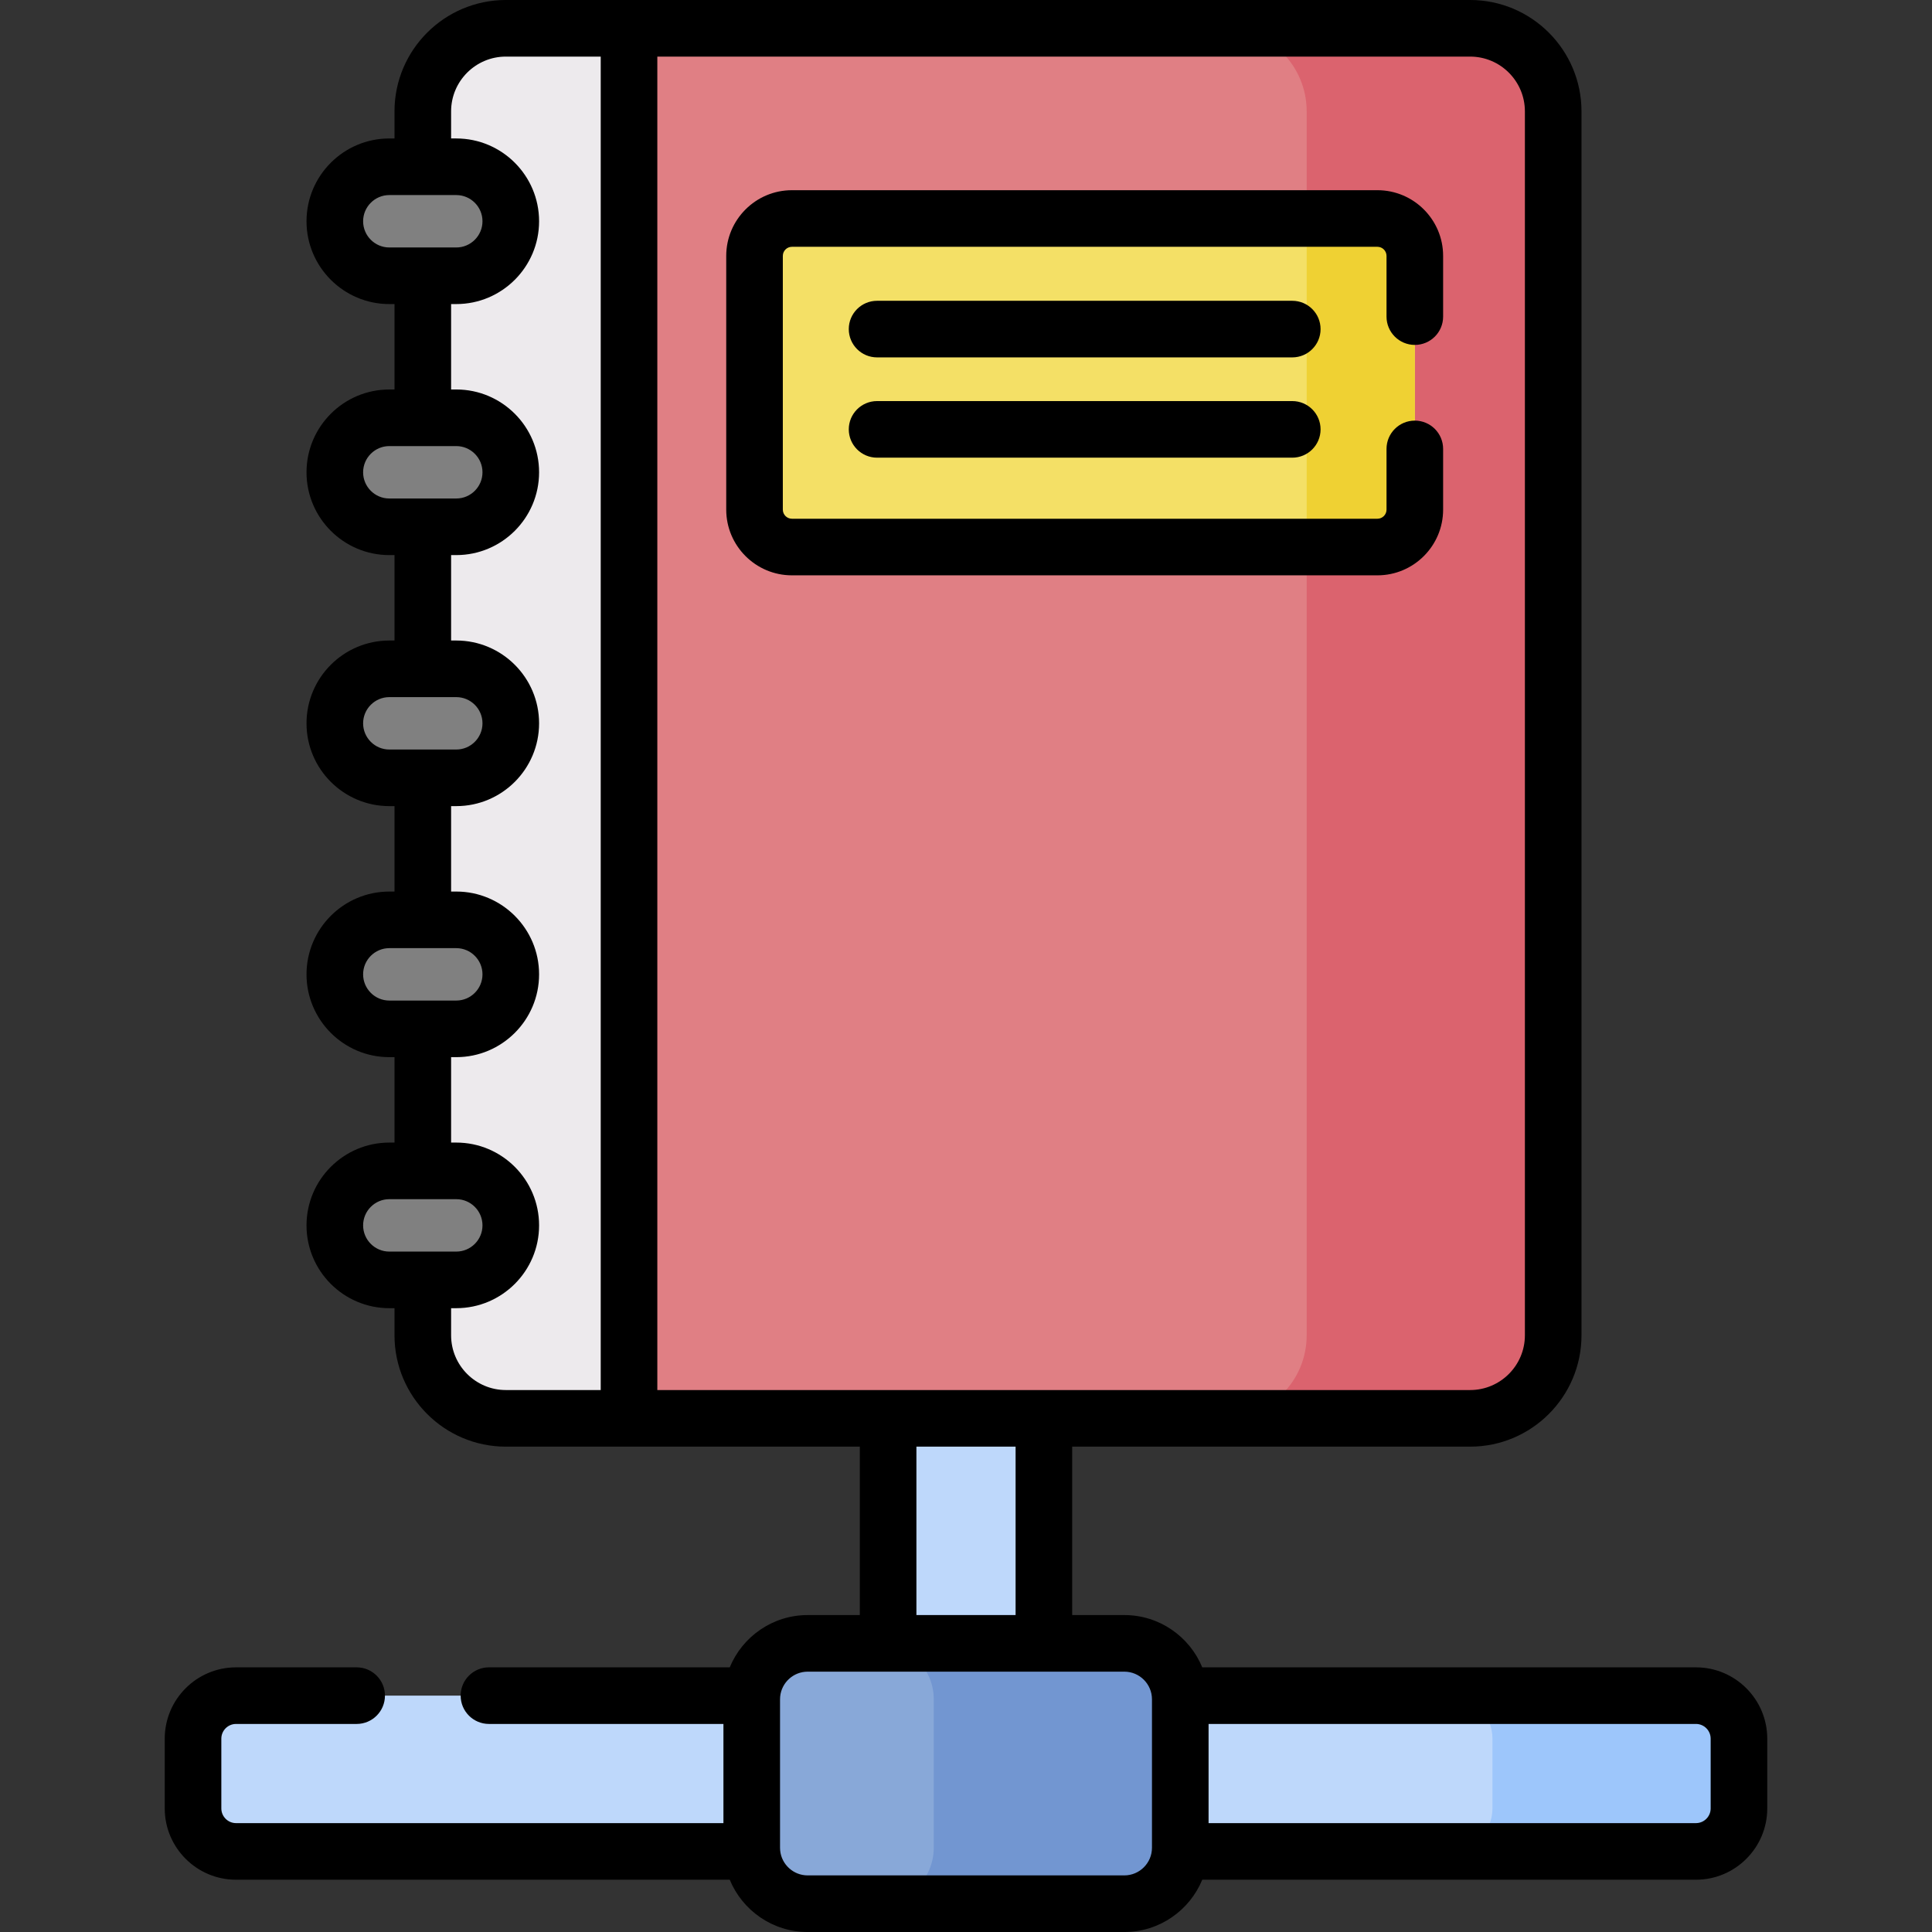
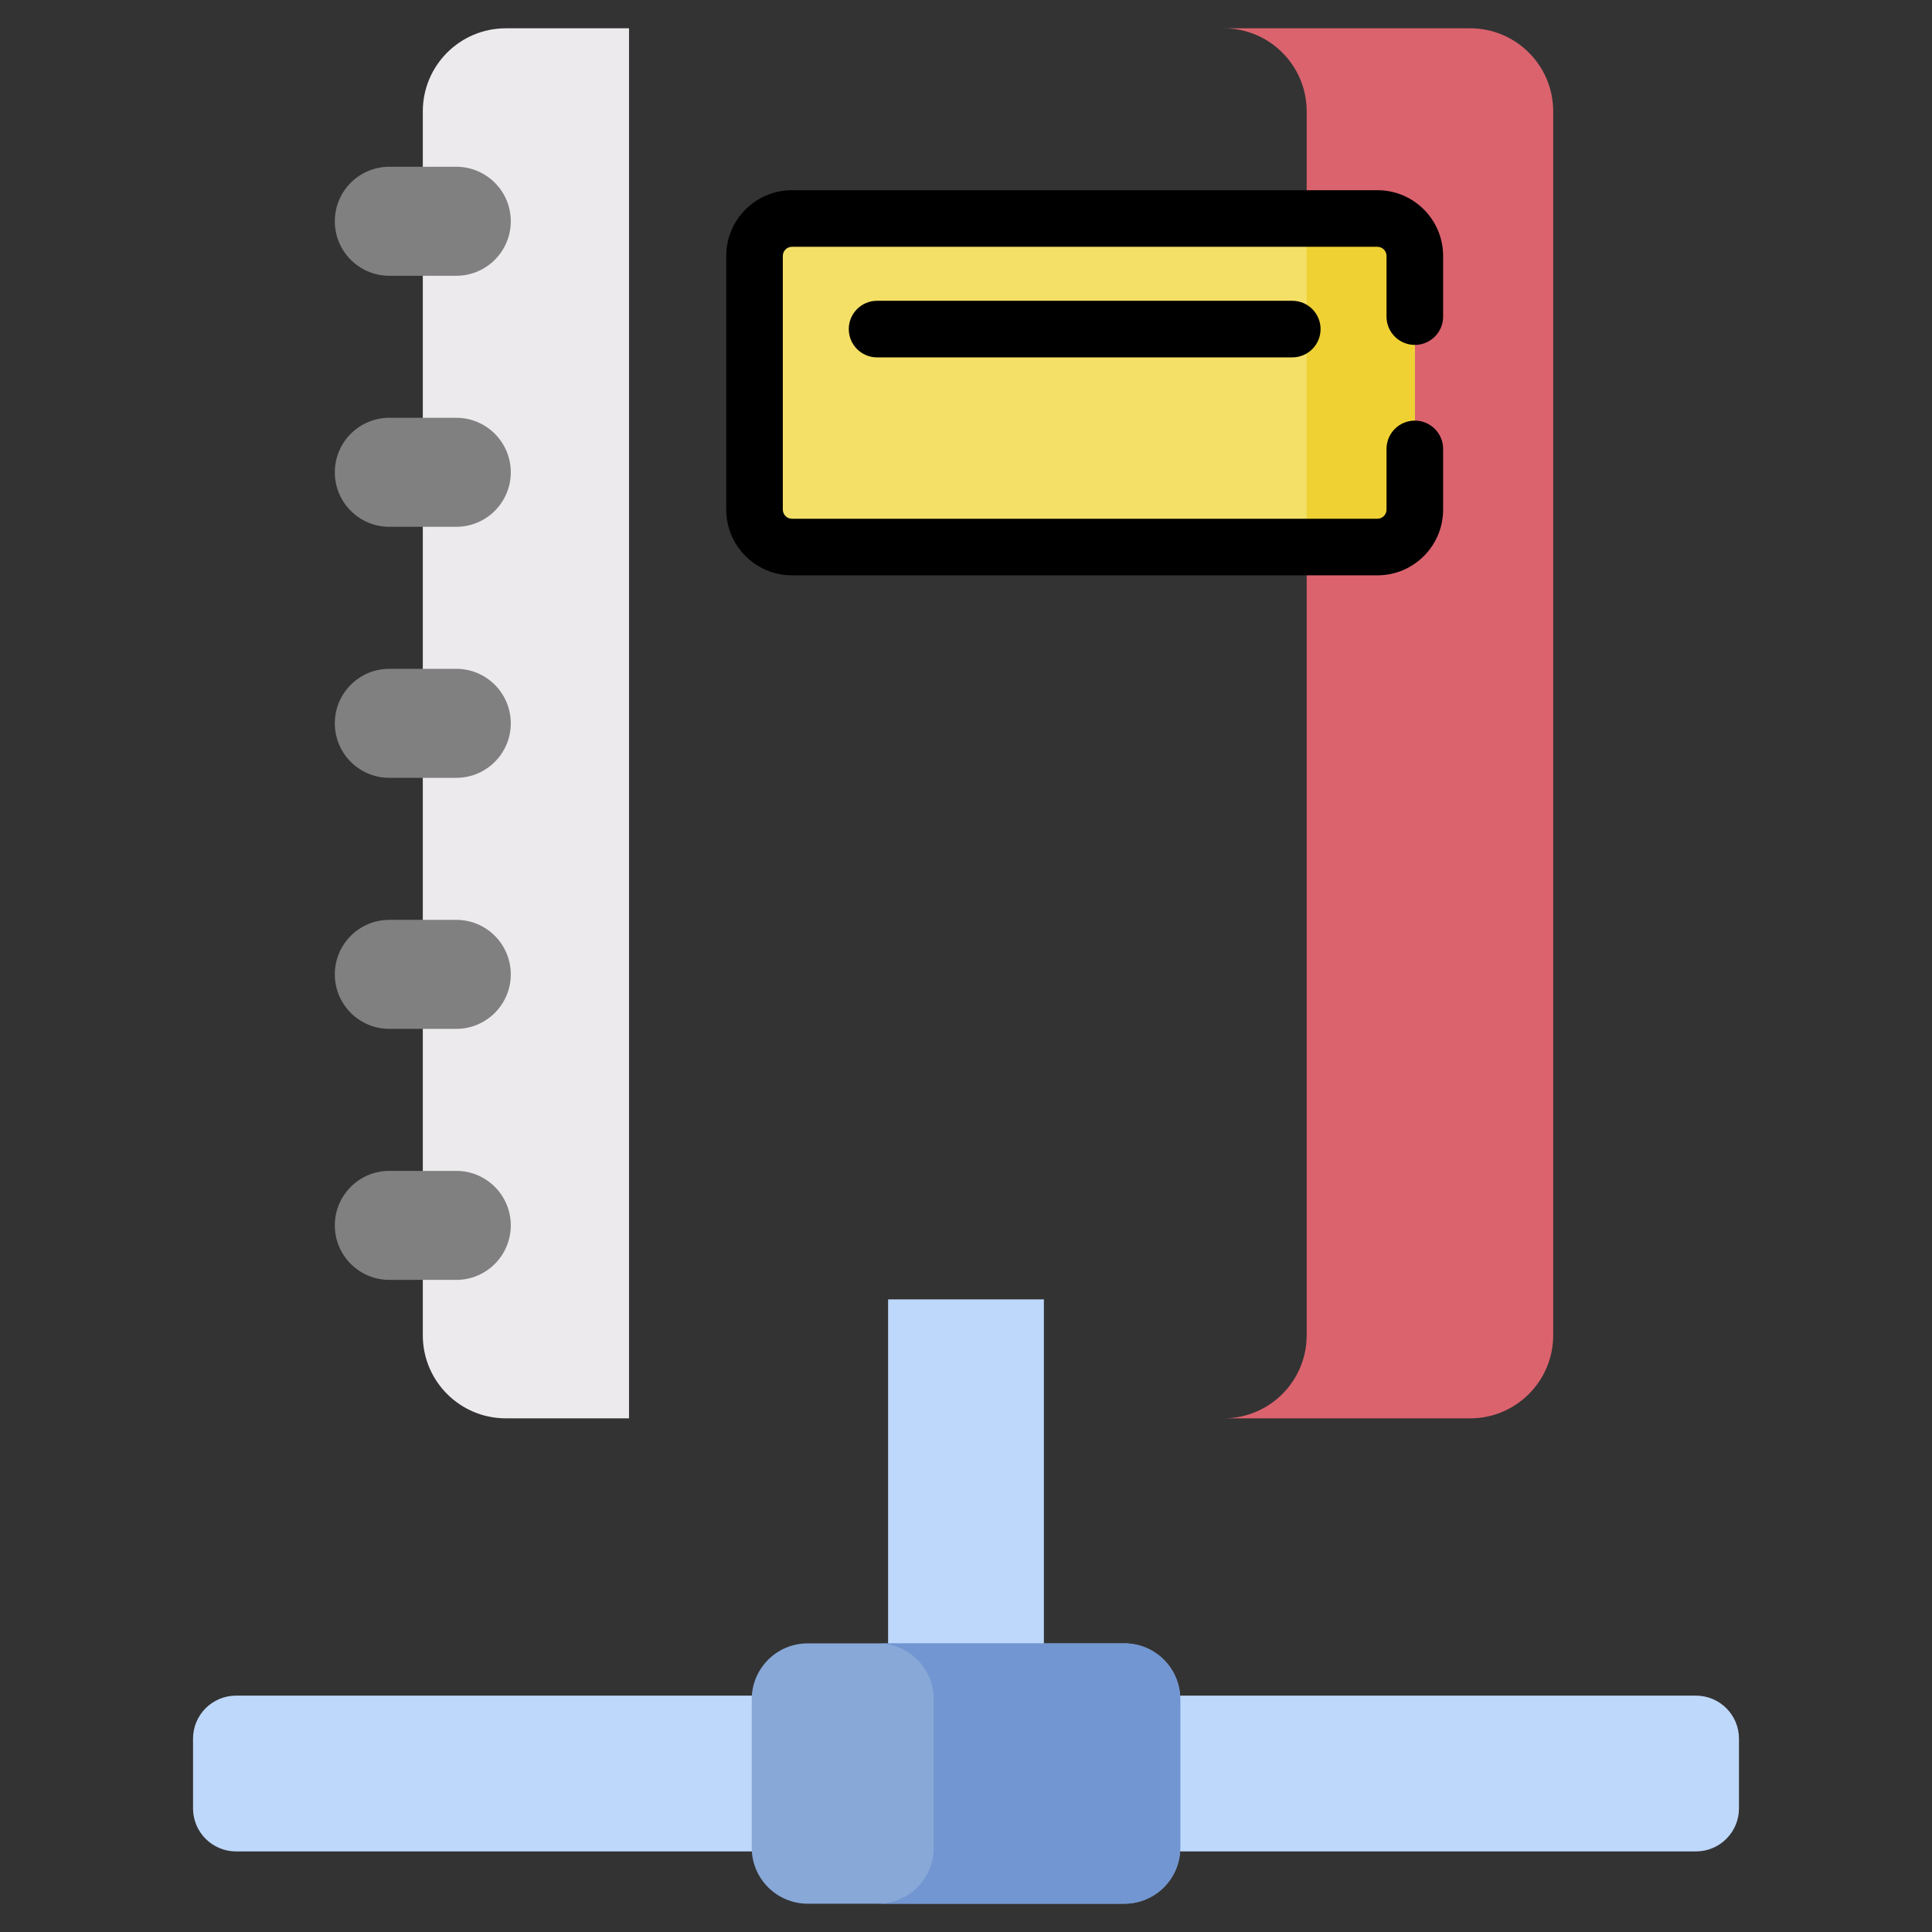
<svg xmlns="http://www.w3.org/2000/svg" id="Capa_1" enable-background="new 0 0 512 512" height="512" viewBox="0 0 512 512" width="512">
  <rect x="0" y="0" width="512" height="512" fill="#333333" stroke="none" />
  <g>
    <g>
      <g>
        <path d="m449.447 449.362h-172.805v-105.008h-41.284v105.008h-172.804c-6.294 0-11.397 5.103-11.397 11.397v18.49c0 6.294 5.103 11.397 11.397 11.397h386.893c6.294 0 11.397-5.103 11.397-11.397v-18.49c-.001-6.294-5.103-11.397-11.397-11.397z" fill="#bed8fb" />
-         <path d="m449.447 449.362h-65.328c6.294 0 11.397 5.103 11.397 11.397v18.49c0 6.294-5.103 11.397-11.397 11.397h65.328c6.294 0 11.397-5.103 11.397-11.397v-18.49c-.001-6.294-5.103-11.397-11.397-11.397z" fill="#9dc6fb" />
        <path d="m214.045 504.5h83.91c8.19 0 14.829-6.639 14.829-14.829v-39.334c0-8.19-6.639-14.829-14.829-14.829h-83.91c-8.19 0-14.829 6.639-14.829 14.829v39.334c0 8.19 6.639 14.829 14.829 14.829z" fill="#88a8d8" />
        <path d="m297.955 435.507h-65.328c8.19 0 14.829 6.639 14.829 14.829v39.334c0 8.19-6.639 14.829-14.829 14.829h65.328c8.19 0 14.829-6.639 14.829-14.829v-39.334c.001-8.189-6.639-14.829-14.829-14.829z" fill="#7296d1" />
      </g>
      <g>
        <g>
          <g>
-             <path d="m389.601 375.877h-255.543c-12.157 0-22.011-9.855-22.011-22.011v-324.355c0-12.157 9.855-22.011 22.011-22.011h255.543c12.157 0 22.011 9.855 22.011 22.011v324.354c0 12.157-9.855 22.012-22.011 22.012z" fill="#e07f84" />
-           </g>
+             </g>
          <path d="m389.601 7.5h-65.328c12.156 0 22.011 9.855 22.011 22.011v324.354c0 12.157-9.855 22.011-22.011 22.011h65.328c12.157 0 22.011-9.855 22.011-22.011v-324.354c0-12.156-9.855-22.011-22.011-22.011z" fill="#db636e" />
          <path d="m166.698 7.5h-32.64c-12.157 0-22.011 9.855-22.011 22.011v324.354c0 12.157 9.855 22.011 22.011 22.011h32.64z" fill="#edeaed" />
          <g>
            <path d="m199.959 135.056v-67.24c0-5.474 4.438-9.912 9.912-9.912h155.16c5.474 0 9.912 4.438 9.912 9.912v67.24c0 5.474-4.438 9.912-9.912 9.912h-155.161c-5.474 0-9.911-4.437-9.911-9.912z" fill="#f4e066" />
            <path d="m365.031 57.905h-18.747v87.064h18.747c5.474 0 9.912-4.438 9.912-9.912v-67.24c0-5.475-4.438-9.912-9.912-9.912z" fill="#efd133" />
          </g>
        </g>
        <g fill="#808080">
          <path d="m120.919 73.082h-17.745c-7.977 0-14.444-6.467-14.444-14.444 0-7.977 6.467-14.444 14.444-14.444h17.745c7.977 0 14.444 6.467 14.444 14.444 0 7.977-6.467 14.444-14.444 14.444z" />
          <path d="m120.919 139.607h-17.745c-7.977 0-14.444-6.467-14.444-14.444 0-7.977 6.467-14.444 14.444-14.444h17.745c7.977 0 14.444 6.467 14.444 14.444 0 7.977-6.467 14.444-14.444 14.444z" />
          <path d="m120.919 206.132h-17.745c-7.977 0-14.444-6.467-14.444-14.444 0-7.977 6.467-14.444 14.444-14.444h17.745c7.977 0 14.444 6.467 14.444 14.444 0 7.977-6.467 14.444-14.444 14.444z" />
          <path d="m120.919 272.657h-17.745c-7.977 0-14.444-6.467-14.444-14.444 0-7.977 6.467-14.444 14.444-14.444h17.745c7.977 0 14.444 6.467 14.444 14.444 0 7.977-6.467 14.444-14.444 14.444z" />
          <path d="m120.919 339.182h-17.745c-7.977 0-14.444-6.467-14.444-14.444 0-7.977 6.467-14.444 14.444-14.444h17.745c7.977 0 14.444 6.467 14.444 14.444 0 7.977-6.467 14.444-14.444 14.444z" />
        </g>
      </g>
    </g>
    <g>
      <path d="m342.466 79.712h-110.03c-4.142 0-7.5 3.358-7.5 7.5s3.358 7.5 7.5 7.5h110.03c4.143 0 7.5-3.358 7.5-7.5s-3.357-7.5-7.5-7.5z" />
-       <path d="m342.466 106.289h-110.03c-4.142 0-7.5 3.358-7.5 7.5s3.358 7.5 7.5 7.5h110.03c4.143 0 7.5-3.358 7.5-7.5s-3.357-7.5-7.5-7.5z" />
-       <path d="m365.031 50.405h-155.161c-9.601 0-17.412 7.811-17.412 17.412v67.24c0 9.601 7.811 17.412 17.412 17.412h155.16c9.602 0 17.412-7.811 17.412-17.412v-16.09c0-4.142-3.357-7.5-7.5-7.5s-7.5 3.358-7.5 7.5v16.09c0 1.33-1.082 2.412-2.412 2.412h-155.16c-1.33 0-2.412-1.082-2.412-2.412v-67.24c0-1.33 1.082-2.412 2.412-2.412h155.16c1.33 0 2.412 1.082 2.412 2.412v16.09c0 4.142 3.357 7.5 7.5 7.5s7.5-3.358 7.5-7.5v-16.09c.001-9.601-7.81-17.412-17.411-17.412z" />
-       <path d="m449.447 441.862h-130.838c-3.344-8.121-11.34-13.854-20.654-13.854h-13.813v-44.631h105.459c16.272 0 29.511-13.239 29.511-29.511v-324.355c0-16.272-13.239-29.511-29.511-29.511h-255.543c-16.272 0-29.511 13.239-29.511 29.511v7.183h-1.373c-12.1 0-21.944 9.844-21.944 21.944s9.844 21.944 21.944 21.944h1.373v22.637h-1.373c-12.1 0-21.944 9.844-21.944 21.944s9.844 21.944 21.944 21.944h1.373v22.638h-1.373c-12.1 0-21.944 9.844-21.944 21.944s9.844 21.943 21.944 21.943h1.373v22.638h-1.373c-12.1 0-21.944 9.844-21.944 21.944s9.844 21.944 21.944 21.944h1.373v22.637h-1.373c-12.1 0-21.944 9.844-21.944 21.944s9.844 21.944 21.944 21.944h1.373v7.183c0 16.272 13.239 29.511 29.511 29.511h93.801v44.631h-13.813c-9.314 0-17.31 5.733-20.654 13.854h-63.814c-4.142 0-7.5 3.358-7.5 7.5s3.358 7.5 7.5 7.5h62.139v26.284h-129.163c-2.149 0-3.897-1.748-3.897-3.897v-18.49c0-2.149 1.748-3.897 3.897-3.897h31.963c4.142 0 7.5-3.358 7.5-7.5s-3.358-7.5-7.5-7.5h-31.963c-10.42 0-18.897 8.477-18.897 18.897v18.49c0 10.42 8.477 18.897 18.897 18.897h130.837c3.345 8.121 11.341 13.854 20.654 13.854h83.91c9.314 0 17.31-5.733 20.654-13.854h130.837c10.42 0 18.896-8.477 18.896-18.897v-18.49c.001-10.42-8.476-18.897-18.895-18.897zm-346.273-376.28c-3.829 0-6.944-3.115-6.944-6.944s3.115-6.944 6.944-6.944h17.745c3.829 0 6.944 3.115 6.944 6.944s-3.115 6.944-6.944 6.944zm0 66.525c-3.829 0-6.944-3.115-6.944-6.944s3.115-6.944 6.944-6.944h17.745c3.829 0 6.944 3.115 6.944 6.944s-3.115 6.944-6.944 6.944zm0 66.525c-3.829 0-6.944-3.115-6.944-6.943s3.115-6.944 6.944-6.944h17.745c3.829 0 6.944 3.115 6.944 6.944s-3.115 6.943-6.944 6.943zm0 66.525c-3.829 0-6.944-3.115-6.944-6.944s3.115-6.944 6.944-6.944h17.745c3.829 0 6.944 3.115 6.944 6.944s-3.115 6.944-6.944 6.944zm0 66.525c-3.829 0-6.944-3.115-6.944-6.944s3.115-6.944 6.944-6.944h17.745c3.829 0 6.944 3.115 6.944 6.944s-3.115 6.944-6.944 6.944zm56.024 36.694h-25.14c-8.001 0-14.511-6.51-14.511-14.511v-7.183h1.372c12.1 0 21.944-9.844 21.944-21.944s-9.844-21.944-21.944-21.944h-1.372v-22.637h1.372c12.1 0 21.944-9.844 21.944-21.944s-9.844-21.944-21.944-21.944h-1.372v-22.638h1.372c12.1 0 21.944-9.844 21.944-21.943 0-12.1-9.844-21.944-21.944-21.944h-1.372v-22.638h1.372c12.1 0 21.944-9.844 21.944-21.944s-9.844-21.944-21.944-21.944h-1.372v-22.636h1.372c12.1 0 21.944-9.844 21.944-21.944s-9.844-21.944-21.944-21.944h-1.372v-7.183c0-8.001 6.51-14.511 14.511-14.511h25.14zm15 0v-353.376h215.403c8.001 0 14.511 6.51 14.511 14.511v324.354c0 8.001-6.51 14.511-14.511 14.511zm94.944 15v44.631h-26.283v-44.631zm36.142 106.295c0 4.042-3.288 7.329-7.329 7.329h-83.91c-3.796 0-6.926-2.9-7.293-6.601-.006-.175-.009-.35-.026-.522-.002-.069-.01-.137-.01-.207v-39.334c0-.07.009-.137.01-.207.017-.171.021-.347.026-.522.367-3.701 3.497-6.601 7.293-6.601h83.91c4.041 0 7.329 3.288 7.329 7.329zm148.059-10.422c0 2.149-1.748 3.897-3.896 3.897h-129.163v-26.284h129.162c2.148 0 3.896 1.748 3.896 3.897v18.49z" />
+       <path d="m365.031 50.405h-155.161c-9.601 0-17.412 7.811-17.412 17.412v67.24c0 9.601 7.811 17.412 17.412 17.412h155.16c9.602 0 17.412-7.811 17.412-17.412v-16.09c0-4.142-3.357-7.5-7.5-7.5s-7.5 3.358-7.5 7.5v16.09c0 1.33-1.082 2.412-2.412 2.412h-155.16c-1.33 0-2.412-1.082-2.412-2.412v-67.24c0-1.33 1.082-2.412 2.412-2.412h155.16c1.33 0 2.412 1.082 2.412 2.412v16.09c0 4.142 3.357 7.5 7.5 7.5s7.5-3.358 7.5-7.5v-16.09c.001-9.601-7.81-17.412-17.411-17.412" />
    </g>
  </g>
</svg>